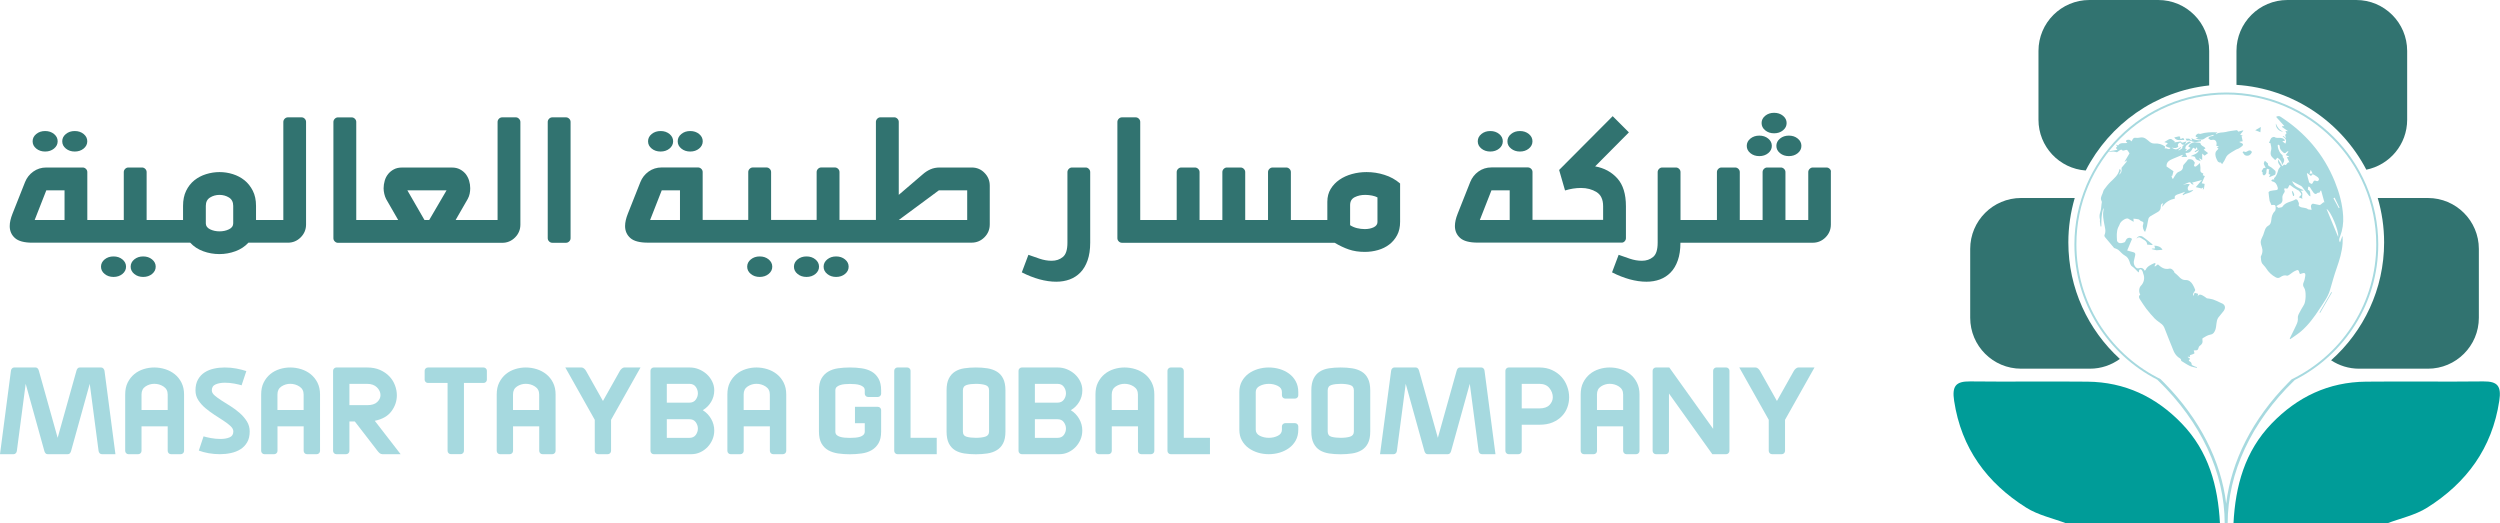
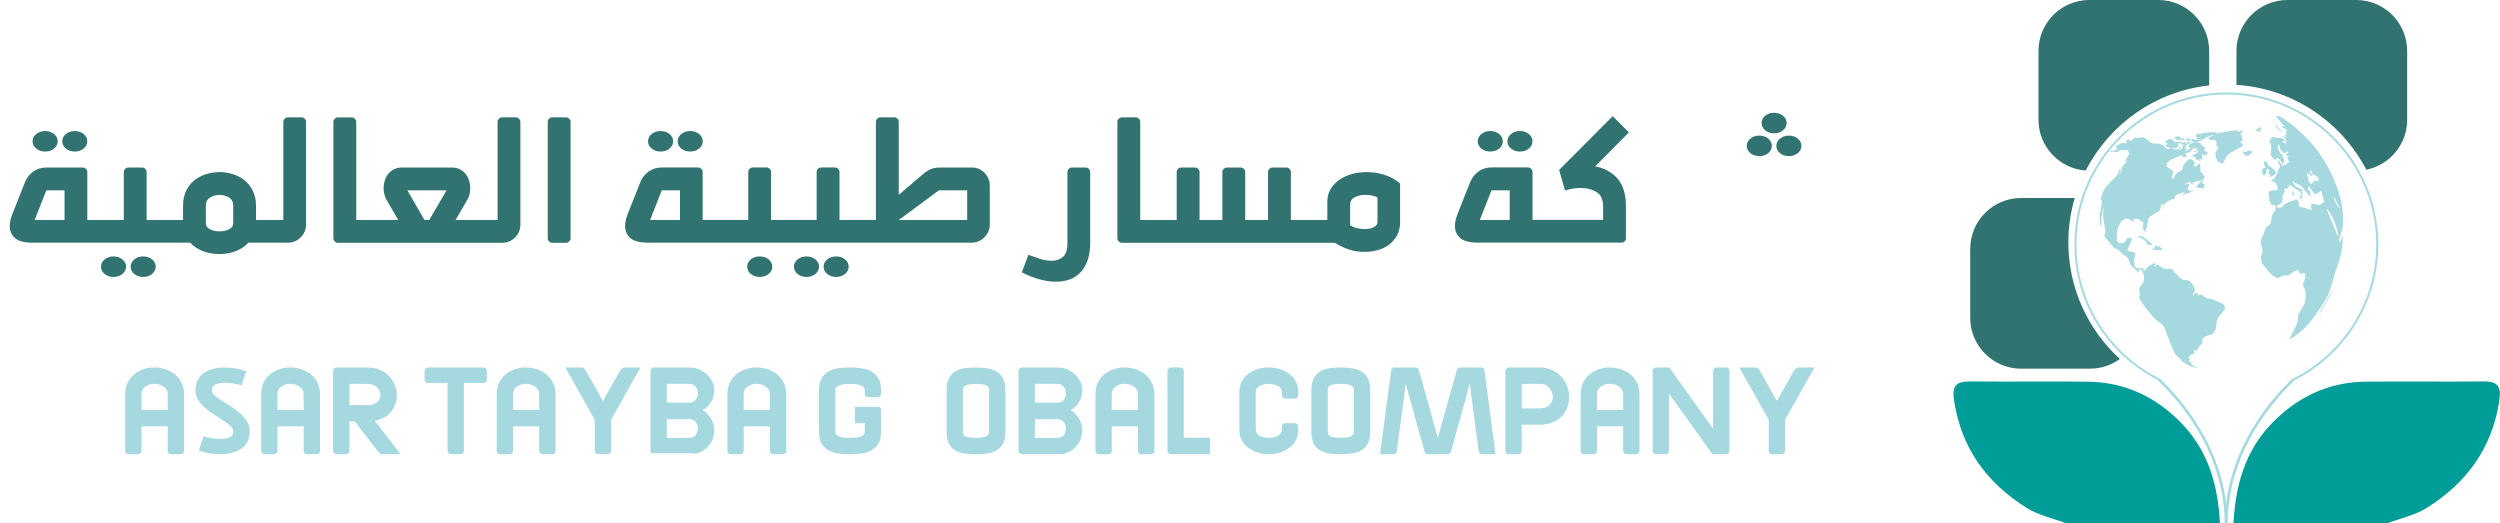
<svg xmlns="http://www.w3.org/2000/svg" width="2460" height="515" viewBox="0 0 2460 515" fill="none">
  <path d="M2197.74 514.999C2199.66 478.186 2208.83 444.18 2235.32 416.726C2260.69 390.437 2291.37 375.94 2328.05 375.552C2366.55 375.143 2405.06 375.774 2443.56 375.309C2457.91 375.136 2461.46 380.127 2459.29 394.458C2452.23 441.053 2427.06 475.163 2388.29 499.567C2376.56 506.95 2362.09 509.98 2348.87 514.999C2298.5 514.999 2248.12 514.999 2197.74 514.999Z" fill="#009C98" />
  <path d="M2184.43 514.999C2182.51 478.186 2173.33 444.18 2146.84 416.726C2121.48 390.437 2090.79 375.94 2054.12 375.552C2015.61 375.143 1977.1 375.774 1938.6 375.309C1924.26 375.136 1920.7 380.127 1922.87 394.458C1929.93 441.053 1955.1 475.163 1993.88 499.567C2005.61 506.95 2020.08 509.98 2033.29 514.999C2083.66 514.999 2134.05 514.999 2184.43 514.999Z" fill="#009C98" />
-   <path d="M2389.07 194.834H2339.68C2343.75 208.7 2345.97 223.342 2345.97 238.504C2345.97 284.594 2325.77 326.038 2293.79 354.518C2301.7 359.739 2311.17 362.796 2321.35 362.796H2389.07C2416.75 362.796 2439.19 340.354 2439.19 312.679V244.958C2439.19 217.269 2416.75 194.834 2389.07 194.834Z" fill="#317370" />
  <path d="M2035.25 238.496C2035.25 223.334 2037.48 208.692 2041.54 194.826H1988.79C1961.11 194.826 1938.68 217.268 1938.68 244.944V312.671C1938.68 340.354 1961.12 362.788 1988.79 362.788H2056.51C2067.52 362.788 2077.66 359.197 2085.93 353.186C2054.81 324.755 2035.25 283.872 2035.25 238.496Z" fill="#317370" />
  <path d="M2328.46 166.964C2351.38 162.353 2368.65 142.116 2368.65 117.838V50.118C2368.65 22.435 2346.2 0 2318.53 0H2250.81C2223.13 0 2200.69 22.442 2200.69 50.118V83.499C2256.29 87.084 2304 120.028 2328.46 166.964Z" fill="#317370" />
  <path d="M2173.82 84.061V50.118C2173.82 22.435 2151.38 0 2123.7 0H2055.98C2028.3 0 2005.86 22.442 2005.86 50.118V117.838C2005.86 144.293 2026.38 165.91 2052.35 167.775C2075.7 122.316 2120.79 89.787 2173.82 84.061Z" fill="#317370" />
  <path d="M2159.3 139.981C2160.75 140.14 2162.21 140.286 2163.66 140.459C2164.18 140.522 2165.15 140.577 2165.17 140.723C2165.53 143.648 2168.78 143.822 2170.21 145.902C2169.58 146.387 2169.07 146.782 2168.42 147.281C2169.77 148.328 2171.08 149.333 2172.78 150.651C2171.51 151.573 2170.41 152.377 2169.34 153.16C2168.5 152.446 2167.86 151.898 2166.96 151.129C2166.96 153.327 2166.96 155.122 2166.96 157.417C2165.64 156.627 2164.94 156.204 2164.24 155.781C2164.13 155.857 2164.03 155.926 2163.93 156.003C2164.47 156.897 2165.01 157.784 2165.55 158.679C2163.62 157.493 2160.58 157.888 2159.99 154.63C2159.92 154.228 2158.68 153.902 2157.95 153.791C2157.25 153.687 2156.5 153.916 2155.59 153.611C2158.47 152.051 2162.2 151.767 2163.88 147.628C2162.26 148.515 2161.15 149.125 2160.02 149.742C2159.86 149.507 2159.68 149.271 2159.52 149.042C2160.49 148.356 2161.45 147.669 2162.53 146.907C2162.17 146.345 2161.78 145.728 2161.18 144.806C2160.86 145.603 2160.65 146.117 2160.38 146.782C2160.07 146.602 2159.72 146.526 2159.62 146.324C2159 144.993 2157.91 145.285 2157.49 146.123C2156.23 148.675 2154.69 150.581 2151.53 150.443C2151.15 150.429 2150.75 150.845 2150.46 151.004C2151.04 152.217 2151.62 153.389 2152.13 154.436C2150.19 154.436 2148.34 154.436 2146.34 154.436C2146.79 153.951 2147.31 153.396 2147.83 152.841C2147.74 152.661 2147.67 152.488 2147.58 152.308C2144.38 153.639 2141.17 154.935 2137.99 156.315C2134.73 157.729 2131.63 159.331 2131.87 163.802C2134 165.258 2136.44 166.929 2138.69 168.475C2138.3 170.007 2137.95 171.394 2137.54 172.988C2137.59 172.981 2137.15 173.037 2136.71 173.099C2136.98 173.966 2137.25 174.839 2137.52 175.706C2137.8 175.761 2138.07 175.817 2138.35 175.879C2139.32 174.299 2140.19 172.642 2141.3 171.158C2141.92 170.319 2142.82 169.473 2143.76 169.134C2146.83 168.045 2148.17 166.416 2148.17 163.393C2148.17 162.991 2148.37 162.52 2148.62 162.201C2149.57 161.05 2150.59 159.948 2151.58 158.831C2152.23 158.096 2152.8 156.855 2153.55 156.724C2154.8 156.509 2156.31 156.738 2157.44 157.306C2158.35 157.764 2158.89 158.998 2159.74 160.072C2159.75 159.941 2159.75 160.093 2159.72 160.232C2159.46 161.299 2158.62 162.839 2159.04 163.352C2160.2 164.766 2161.33 163.352 2162.32 162.61C2163.03 162.083 2163.61 161.403 2164.67 160.398C2164.91 162.582 2165.33 164.301 2165.22 165.979C2165.02 168.988 2165.25 169.612 2168.1 170.825C2167.92 171.29 2167.73 171.754 2167.49 172.392C2168.11 172.655 2168.7 172.912 2169.56 173.272C2168.56 175.54 2167.59 177.779 2166.45 180.379C2167.36 180.559 2168.36 180.76 2169.35 180.954C2168.72 186.133 2168.72 186.133 2167.55 186.5C2167.75 185.745 2167.89 185.155 2168.09 184.358C2167.64 184.622 2167.28 184.816 2166.93 185.044C2166.55 185.301 2166.19 185.585 2166.35 185.46C2164.22 184.968 2162.55 184.58 2160.66 184.143C2162.75 181.724 2164.87 179.276 2166.8 177.051C2163.58 177.924 2160.21 178.846 2156.94 179.734C2157.25 180.018 2157.85 180.573 2158.46 181.127C2158.32 181.315 2158.2 181.509 2158.07 181.696C2157.41 181.335 2156.4 181.134 2156.15 180.587C2155.4 178.93 2154.25 179.311 2153.09 179.741C2151.31 180.406 2149.57 181.183 2147.88 182.174C2150.1 181.523 2152.24 180.309 2154.77 181.495C2154.02 182.576 2153.04 183.45 2152.81 184.49C2152.59 185.426 2152.87 186.951 2153.52 187.457C2154.12 187.922 2155.52 187.457 2156.54 187.256C2157.07 187.152 2157.55 186.736 2158.23 186.826C2155.72 190.376 2151.19 189.71 2148.14 192.151C2147.98 191.936 2147.83 191.714 2147.67 191.499C2148.44 190.674 2149.21 189.842 2150.27 188.705C2147.34 189.71 2144.82 190.494 2142.36 191.437C2140.71 192.074 2139.32 193.045 2140.16 195.326C2135.08 196.484 2130.87 198.862 2127.94 203.264C2127.79 203.153 2127.64 203.035 2127.49 202.924C2127.85 201.912 2128.22 200.907 2128.58 199.908C2126.61 200.761 2126.29 200.914 2126.18 203.826C2126.09 205.85 2125.2 207.32 2123.76 208.276C2121.3 209.926 2118.54 211.14 2116.03 212.727C2115.16 213.275 2114.31 214.294 2114.04 215.258C2113.39 217.691 2113.16 220.243 2112.58 222.704C2112.15 224.534 2111.43 226.295 2110.81 228.181C2109.05 226.974 2108.09 223.251 2108.75 221.185C2109.53 218.759 2109.25 218.391 2106.75 217.525C2105.88 217.227 2105.29 216.097 2104.43 215.861C2102.86 215.431 2101.19 215.383 2099.33 215.147C2099.39 216.27 2099.43 217.046 2099.51 218.294C2097.81 217.296 2096.41 216.464 2095.01 215.66C2094.56 215.396 2094.08 215.029 2093.58 214.974C2090.99 214.689 2086.43 218.163 2085.78 220.665C2085.48 221.795 2084.68 222.78 2084.22 223.882C2082.49 228.084 2082.88 232.514 2083.16 236.867C2083.22 237.741 2084.7 239.065 2085.66 239.211C2087.17 239.44 2088.88 239.065 2090.33 238.49C2091.1 238.192 2091.59 236.978 2092 236.091C2093.07 233.824 2096.18 233.207 2097.9 235.155C2096.3 238.954 2094.76 242.629 2093.14 246.49C2095.44 247.128 2097.26 247.69 2099.11 248.133C2100.78 248.535 2101.43 249.471 2101.04 251.156C2100.65 252.799 2100.34 254.47 2099.9 256.099C2099.13 258.962 2100.1 262.075 2102.47 263.705C2102.92 264.017 2103.69 264.211 2104.18 264.051C2106.84 263.212 2109.02 263.587 2110.36 266.381C2110.81 266.013 2111.15 265.868 2111.26 265.625C2112.91 261.916 2116.39 260.557 2119.71 258.997C2120.07 258.831 2120.55 258.921 2120.97 258.893C2120.92 259.358 2120.96 259.857 2120.81 260.287C2120.62 260.814 2120.27 261.278 2119.99 261.77C2120.15 261.93 2120.31 262.096 2120.47 262.256C2121.43 261.562 2122.38 260.869 2123.38 260.148C2126.33 262.838 2129.73 265.576 2134.77 264.322C2136.72 263.836 2139.7 266.769 2139.54 268.149C2141.12 269.542 2142.58 270.568 2143.72 271.865C2145.66 274.076 2147.58 275.657 2150.92 275.56C2153.76 275.477 2156.08 277.425 2157.58 279.927C2158.55 281.557 2159.42 283.29 2160.02 285.085C2160.21 285.675 2159.53 286.694 2159.03 287.353C2158.13 288.552 2157.48 289.717 2158.42 291.242C2158.78 290.209 2159.13 289.176 2159.51 288.101C2160.84 288.503 2161.82 288.801 2162.96 289.141C2162.84 289.73 2162.72 290.347 2162.46 291.651C2164.15 288.885 2165.92 290.049 2167.43 290.757C2168.88 291.429 2170.12 292.552 2171.5 293.509C2173.33 293.835 2175.49 293.987 2177.49 294.625C2179.81 295.367 2181.98 296.539 2184.21 297.53C2184.63 297.717 2185.03 297.974 2185.46 298.119C2189.46 299.457 2190.54 302.591 2188.02 306.071C2186.46 308.234 2184.56 310.148 2182.95 312.29C2182.26 313.212 2181.76 314.363 2181.49 315.486C2180.5 319.445 2181.13 323.805 2178.4 327.341C2177.41 328.624 2176.36 329.054 2174.66 329.366C2172.15 329.823 2169.84 331.438 2167.53 332.721C2167.16 332.929 2167.05 334.024 2167.18 334.628C2167.76 337.283 2166.57 339.009 2164.47 340.389C2164.08 340.645 2163.73 341.151 2163.6 341.609C2162.74 344.555 2162.32 344.881 2159.28 344.77C2159.01 344.763 2158.73 344.833 2158.64 344.84C2158.89 345.935 2159.54 347.606 2159.26 347.786C2158 348.577 2156.47 348.944 2154.77 349.554C2154.8 349.707 2154.91 350.379 2155.04 351.246C2154.2 351.135 2153.57 351.052 2152.94 350.968C2152.87 351.093 2152.81 351.211 2152.74 351.336C2153.46 351.863 2154.18 352.39 2154.98 352.972C2154.59 353.624 2154.21 354.275 2153.72 355.107C2155.34 355.801 2156.67 356.619 2156.62 358.782C2156.6 359.322 2158.41 359.974 2159.43 360.466C2160.2 360.834 2161.06 361.028 2161.87 361.298C2161.8 361.527 2161.73 361.749 2161.67 361.978C2159.41 361.395 2157.01 361.118 2154.93 360.147C2152.08 358.823 2149.46 356.979 2146.75 355.35C2146.57 355.239 2146.27 355.045 2146.27 354.899C2146.37 352.896 2144.87 352.598 2143.55 351.62C2141.55 350.136 2139.88 347.8 2138.88 345.471C2135.63 337.865 2132.8 330.094 2129.7 322.426C2129.21 321.213 2128.38 320.006 2127.4 319.153C2125.13 317.191 2122.43 315.687 2120.35 313.566C2117.3 310.46 2114.5 307.07 2111.83 303.631C2109.75 300.969 2108.05 298.015 2106.13 295.228C2104.88 293.405 2103.85 291.644 2106.03 289.848C2104.36 287.602 2104.7 283.151 2106.59 281.265C2109.8 278.062 2110.7 273.313 2108.93 269.202C2108.64 268.509 2108.66 267.656 2108.3 267.012C2107.87 266.228 2107.26 265.119 2106.58 264.98C2105.34 264.738 2104.68 265.694 2104.78 267.025C2104.8 267.206 2104.62 267.4 2104.3 268.1C2102.16 266.02 2100.4 263.788 2098.15 262.269C2096.08 260.876 2096.03 258.879 2095.3 256.987C2094.43 254.747 2093.37 252.799 2090.89 251.489C2088.4 250.172 2086.55 247.655 2084.32 245.804C2083.51 245.138 2082.37 244.875 2081.39 244.431C2080.98 244.251 2080.43 244.196 2080.18 243.897C2077.15 240.355 2074.13 236.791 2071.19 233.172C2070.82 232.715 2070.6 231.744 2070.82 231.252C2072.56 227.494 2071.23 223.938 2070.57 220.222C2069.8 215.958 2068.9 211.611 2069.8 207.202C2069.96 206.377 2069.99 205.524 2069.72 204.651C2067.77 210.537 2067.69 216.644 2067.73 222.773C2067.47 222.808 2067.21 222.842 2066.95 222.877C2066.71 221.081 2066.46 219.279 2066.26 217.476C2066.22 217.109 2066.53 216.686 2066.44 216.353C2065.76 213.788 2065.69 211.389 2066.66 208.741C2067.57 206.287 2067.57 203.5 2067.91 200.851C2068.04 199.881 2068.42 198.668 2068.01 197.94C2066.41 195.104 2067.91 192.802 2068.92 190.369C2069.45 189.107 2069.62 187.617 2070.41 186.563C2072.35 183.942 2074.35 181.308 2076.68 179.048C2080.47 175.366 2084.7 172.08 2085.56 166.381C2087.43 167.033 2087.25 168.489 2085.01 171.99C2087.26 170.472 2088 168.718 2087.6 165.827C2087.56 165.542 2087.54 165.147 2087.69 164.96C2089.16 163.171 2090.69 161.431 2092.16 159.642C2092.48 159.268 2092.61 158.748 2093.08 157.771C2091.96 158.429 2091.35 158.79 2090.44 159.317C2092.27 156.218 2093.97 153.361 2095.42 150.9C2094.66 149.708 2094.15 148.779 2093.49 147.975C2093.22 147.649 2092.59 147.392 2092.17 147.461C2090.6 147.697 2089.03 149.118 2087.5 147.212C2087.38 147.059 2086.14 147.697 2085.51 148.099C2084.48 148.758 2083.53 149.527 2083.1 149.846C2081.61 149.521 2080.73 149.167 2079.85 149.174C2077.69 149.188 2075.54 149.375 2073.39 149.167C2076.61 148.619 2079.82 148.079 2083.59 147.441C2082.75 146.442 2082.43 146.068 2082.02 145.583C2082.44 145.104 2082.87 144.605 2083.37 144.037C2082.96 143.537 2082.58 143.087 2081.83 142.213C2082.92 142.622 2083.54 142.858 2084.27 143.135C2086.42 139.752 2089.99 141.291 2093.35 140.66C2092.75 139.995 2092.35 139.537 2091.93 139.059C2091.81 137.693 2094.53 136.91 2096.08 137.936C2096.5 138.213 2096.86 138.594 2097.47 139.121C2097.83 138.428 2098.08 137.915 2098.36 137.416C2099.07 136.147 2099.81 135.274 2101.63 135.592C2103.14 135.863 2104.79 135.516 2106.35 135.274C2110.36 134.65 2112.8 137.596 2115.37 139.627C2116.98 140.903 2118.61 141.305 2120.14 141.222C2124.03 141 2127.43 141.867 2130.56 144.279C2130.44 144.73 2130.29 145.257 2130.04 146.234C2132.13 144.959 2134.14 148.404 2135.77 145.548C2134.48 145.146 2132.88 145.021 2131.78 144.217C2129.42 142.504 2133.68 142.262 2132.79 140.792C2131.72 140.459 2130.69 140.14 2129.67 139.815C2130.63 139.225 2131.56 138.601 2132.54 138.054C2133.98 137.249 2135.38 136.036 2137.17 137.201C2138.12 137.818 2139.03 138.49 2139.95 139.142C2139.86 139.461 2139.77 139.787 2139.68 140.106C2141.18 139.891 2142.68 139.69 2144.17 139.468C2145.08 139.336 2146.12 138.622 2146.66 140.12C2146.73 140.307 2147.49 140.404 2147.86 140.293C2149.1 139.925 2150.3 139.454 2151.52 139.017C2150.95 140.175 2150.38 141.326 2149.8 142.477C2148.34 142.324 2146.63 142.726 2146.13 140.612C2146.09 140.439 2145.11 140.279 2144.71 140.445C2143.04 141.16 2142.57 142.879 2143.47 144.328C2141.5 146.172 2139.2 145.707 2136.8 145.236C2138.34 146.179 2139.98 147.122 2141.5 146.962C2142.97 146.803 2144.32 145.513 2145.73 144.723C2145.87 144.959 2146.01 145.194 2146.16 145.43C2145.29 146.137 2144.42 146.851 2143.55 147.559C2143.67 147.739 2143.79 147.919 2143.92 148.092C2145.15 147.205 2147.49 146.2 2147.42 145.444C2147.19 143.295 2148.64 143.149 2149.75 142.449C2150.49 141.79 2151.15 141.021 2151.97 140.508C2153.12 139.794 2154.34 138.414 2155.82 140.182C2150.93 143.059 2150.93 143.059 2150.17 146.227C2150.7 146.366 2151.22 146.512 2151.92 146.699C2151.57 147.15 2151.4 147.392 2151.21 147.621C2151.01 147.877 2150.79 148.12 2150.59 148.37C2150.69 148.494 2150.79 148.612 2150.89 148.737C2152.32 147.773 2153.76 146.81 2155.59 145.576C2154.6 144.938 2153.9 144.494 2153.21 144.051C2154.65 141.368 2156.8 140.404 2159.3 139.981Z" fill="#A6D9DF" />
  <path d="M2235.06 201.821C2234.57 200.678 2234.12 199.589 2233.66 198.501C2233.57 198.293 2233.37 198.105 2233.34 197.898C2232.93 195.055 2232.46 192.22 2232.26 189.363C2232.22 188.899 2233.27 188.053 2233.93 187.893C2235.72 187.477 2237.57 187.304 2239.4 187.096C2241.09 186.902 2241.79 186.403 2241.24 184.399C2240.42 181.425 2239.16 179.158 2235.91 178.486C2235.54 178.409 2235.25 177.966 2234.93 177.695C2235.27 177.328 2235.55 176.787 2235.96 176.641C2236.49 176.454 2237.14 176.6 2237.91 176.6C2237.71 175.858 2237.57 175.296 2237.59 175.366C2240.4 173.05 2240.97 170.027 2241.84 167.095C2242.18 165.986 2243.17 165.07 2244.1 163.746C2243.17 162.166 2241 160.502 2241.73 156.959C2243.23 159.406 2244.42 161.348 2245.75 163.531C2246.67 162.72 2247.16 162.283 2247.62 161.881C2250.28 163.968 2250.19 158.824 2252.85 159.864C2252.03 158.2 2251.22 156.536 2250.3 154.685C2250.99 154.616 2251.53 154.56 2252.07 154.512C2252.13 154.311 2252.2 154.117 2252.26 153.916C2251.38 153.548 2250.49 153.181 2249.14 152.619C2250.01 151.51 2250.9 150.366 2251.81 149.222C2251.7 149.069 2251.59 148.91 2251.49 148.757C2250.93 149.049 2250.2 149.208 2249.85 149.659C2248.68 151.191 2247.64 150.921 2246.41 149.735C2244.79 148.175 2243.15 146.685 2243.26 144.14C2243.29 143.655 2243 143.059 2242.66 142.691C2242.43 142.442 2241.86 142.504 2241.44 142.428C2241.39 142.83 2241.24 143.239 2241.3 143.627C2241.46 144.716 2241.55 145.86 2241.97 146.844C2242.63 148.411 2243.31 150.089 2244.44 151.302C2245.34 152.265 2246.58 152.785 2246.19 154.401C2246.18 154.47 2246.19 154.574 2246.23 154.623C2248.76 157.236 2247.44 159.677 2245.48 162.277C2245.41 158.914 2243.45 156.765 2240.96 155.177C2240.22 155.975 2239.51 156.758 2238.79 157.534C2237.8 156.578 2236.76 155.67 2235.83 154.664C2233.84 152.501 2234.12 150.22 2234.86 147.475C2235.4 145.457 2234.45 143.038 2234.09 140.805C2234.08 140.715 2233.34 140.736 2232.69 140.681C2233.43 139.01 2233.91 137.207 2234.96 135.855C2235.55 135.1 2237.52 134.441 2238.12 134.85C2240.07 136.167 2242.09 135.481 2244.05 135.696C2245.92 135.897 2247.59 136.334 2248.57 138.386C2247.63 138.587 2246.93 138.74 2245.78 138.989C2247 139.953 2247.91 140.674 2248.76 141.346C2250.41 138.206 2249.16 135.987 2246.12 134.344C2246.36 134.185 2246.6 134.032 2246.84 133.873C2247.55 134.4 2248.25 134.926 2249.53 135.876C2249.18 134.836 2248.99 134.379 2248.87 133.9C2248.74 133.415 2248.52 132.521 2248.62 132.486C2250.74 131.633 2249.55 130.351 2248.82 128.881C2249.84 128.964 2250.54 129.02 2251.47 129.096C2249.37 127.626 2247.4 126.253 2245.44 124.881C2245.54 124.666 2245.64 124.451 2245.73 124.236C2246.3 124.187 2246.88 124.132 2247.8 124.056C2245.05 120.991 2242.45 118.1 2239.67 115.008C2240.9 114.204 2242.57 113.906 2243.72 114.648C2268.29 130.455 2286.51 151.565 2297.52 178.811C2301.94 189.751 2304.98 200.899 2305.67 212.706C2306.07 219.583 2305.12 226.253 2302.67 232.617C2301.93 234.551 2301.04 236.07 2302.57 238.503C2303.4 236.25 2304.07 234.406 2304.75 232.562C2304.88 232.583 2305 232.603 2305.13 232.624C2305.13 235.023 2305.29 237.436 2305.1 239.82C2304.45 248.008 2302.13 255.787 2299.4 263.51C2296.87 270.672 2294.86 278.014 2292.73 285.314C2290.71 292.254 2286.37 297.855 2282.53 303.797C2277.23 311.984 2271.51 319.784 2264.08 326.148C2260.82 328.949 2257.1 331.216 2253.59 333.726C2253.41 333.525 2253.24 333.324 2253.07 333.123C2254.17 330.897 2255.29 328.679 2256.37 326.446C2257.44 324.235 2258.46 321.989 2259.56 319.791C2260.69 317.545 2261.33 315.264 2261.09 312.692C2260.99 311.541 2261.34 310.21 2261.88 309.163C2263.49 306.036 2265.19 302.937 2267.07 299.956C2269.03 296.843 2269.44 286.354 2267.37 283.324C2266.14 281.515 2265.79 279.948 2266.79 277.792C2267.71 275.816 2268.03 273.514 2268.4 271.323C2268.8 268.904 2267.66 268.113 2265.34 268.994C2264.65 269.257 2263.92 269.451 2263.32 269.646C2263.04 269.347 2262.87 269.257 2262.84 269.133C2261.82 265.292 2261.42 265.007 2257.88 266.824C2255.99 267.794 2254.36 269.292 2252.56 270.457C2251.9 270.88 2250.95 271.434 2250.35 271.247C2247.84 270.464 2245.75 271.413 2243.85 272.717C2242.2 273.847 2240.87 273.736 2239.19 272.814C2235.31 270.685 2232.26 267.815 2229.91 264.058C2228.83 262.324 2227.19 260.945 2225.97 259.288C2225.44 258.567 2225.26 257.562 2225.03 256.66C2224.86 255.974 2224.84 255.239 2224.8 254.525C2224.75 253.728 2224.46 252.778 2224.77 252.168C2226.23 249.381 2226.81 246.622 2225.75 243.516C2225.09 241.574 2224.37 239.418 2224.59 237.47C2224.84 235.349 2226.18 233.359 2226.99 231.286C2227.46 230.08 2227.84 228.832 2228.23 227.591C2228.93 225.352 2229.77 223.251 2232.03 222.065C2234.2 220.921 2234.73 218.758 2234.94 216.595C2235.26 213.316 2235.85 210.356 2238.43 207.853C2239.37 206.945 2239.35 204.671 2239.15 203.097C2238.97 201.551 2237.84 201.385 2235.06 201.821ZM2262.04 194.112C2263.06 192.982 2264.67 191.928 2264.52 191.214C2264.26 189.918 2263.01 188.788 2262.09 187.658C2261.83 187.332 2261.28 187.263 2260.89 187.02C2258.9 185.786 2256.78 184.725 2254.98 183.248C2253.06 181.668 2252.9 181.536 2251.9 183.914C2251.37 185.155 2250.93 186.077 2249.21 185.418C2247.79 184.878 2247.32 185.924 2247.88 187.075C2248.54 188.455 2247.93 189.197 2247.18 190.313C2246.36 191.547 2245.66 193.315 2245.87 194.708C2246.36 198.001 2245.48 200.109 2242.49 201.281C2241.61 201.627 2240.86 202.3 2239.9 202.931C2240.83 203.666 2241.48 204.172 2241.94 204.539C2243.46 204.144 2245.38 204.227 2245.9 203.416C2248.98 198.584 2254.81 198.826 2258.97 196.081C2259.28 195.88 2260.72 196.608 2260.87 197.121C2261.31 198.639 2262.87 199.977 2261.85 201.863C2261.73 202.085 2262.36 202.889 2262.79 203.194C2265.31 204.962 2268.83 203.811 2271.21 206.057C2271.29 206.134 2271.52 206.037 2271.66 206.057C2272.64 206.203 2273.62 206.356 2274.6 206.508C2274.39 205.482 2274.16 204.463 2273.97 203.43C2273.68 201.828 2275.02 200.178 2276.27 200.477C2278.27 200.962 2280.28 201.378 2282.3 201.717C2282.71 201.787 2283.27 201.51 2283.63 201.232C2284.56 200.539 2285.42 199.749 2286.32 199C2286.62 199.048 2286.92 199.097 2287.22 199.145C2286.16 195.277 2285.09 191.408 2284.03 187.54C2283.82 187.561 2283.59 187.574 2283.38 187.595C2282.99 188.365 2282.6 189.134 2282.41 189.516C2281.42 189.703 2280.56 189.599 2280.2 189.973C2278.75 191.512 2277.46 190.784 2276.54 189.634C2275.18 187.949 2274.16 186.008 2272.94 184.226C2272.69 183.872 2272.14 183.692 2271.7 183.56C2271.61 183.533 2271.25 184.073 2271.18 184.385C2271.05 185.051 2271.02 185.744 2270.93 186.729C2273.87 187.685 2273.12 190.563 2273.45 193.197C2272.92 192.92 2272.33 192.795 2272.04 192.434C2270.02 189.946 2268.07 187.401 2266.08 184.891C2265.56 184.233 2265.08 183.436 2264.4 183.047C2261.65 181.494 2258.83 180.08 2255.37 178.271C2256.66 180.995 2258.15 182.812 2260.26 184.025C2262.27 185.183 2264.43 186.084 2266.52 187.096C2266.46 187.242 2266.39 187.387 2266.33 187.533C2265.66 187.574 2265 187.616 2263.55 187.706C2267.28 189.973 2264.37 192.941 2265.65 195.644C2264.15 195.007 2263.01 194.521 2262.04 194.112ZM2270.54 170.423C2270.35 170.534 2270.16 170.644 2269.97 170.755C2270.66 173.591 2271.2 176.482 2272.13 179.227C2272.42 180.059 2273.77 180.711 2274.76 180.995C2275.07 181.078 2275.97 179.713 2276.29 178.895C2276.91 177.328 2277.94 177.508 2279.07 178.035C2280.49 178.694 2281.44 177.924 2281.82 176.836C2282.03 176.239 2281.51 175.102 2280.96 174.596C2279.95 173.681 2278.68 173.071 2277.53 172.301C2276.13 171.359 2274.89 171.074 2274.12 173.251C2272.81 172.211 2271.68 171.317 2270.54 170.423ZM2300.74 233.186C2301.87 227.348 2292.95 206.758 2289.34 205.711C2293.13 214.841 2296.93 224.014 2300.74 233.186ZM2297.24 194.466C2296.85 194.66 2296.47 194.854 2296.08 195.048C2297.84 198.3 2299.59 201.551 2301.36 204.803C2301.6 204.685 2301.85 204.56 2302.1 204.442C2300.48 201.114 2298.86 197.787 2297.24 194.466ZM2275.61 170.714C2274.92 169.369 2274.42 168.412 2273.78 167.164C2273.32 168.572 2272.98 169.611 2272.52 170.991C2273.62 170.887 2274.44 170.818 2275.61 170.714Z" fill="#A6D9DF" />
  <path d="M2186.54 161.576C2185.84 160.654 2185.45 160.134 2185.04 159.608C2184.93 159.788 2184.8 159.968 2184.68 160.148C2183.85 159.698 2182.65 159.455 2182.26 158.755C2180.74 156.016 2179.32 153.07 2180.19 149.867C2180.54 148.577 2181.97 147.586 2183.02 146.324C2182.62 145.984 2182.12 145.562 2181.46 144.993C2181.99 144.743 2182.43 144.535 2183.47 144.05C2182.21 143.794 2181.51 143.655 2180.85 143.516C2180.96 142.532 2181.3 141.554 2181.13 140.667C2180.71 138.379 2179.32 137.194 2176.86 137.582C2176.26 137.679 2175.53 137.908 2175.05 137.679C2174.26 137.305 2173.63 136.604 2172.92 136.043C2173.4 135.509 2173.78 134.726 2174.37 134.497C2175.58 134.039 2176.9 133.887 2178.18 133.602C2178.09 133.283 2178.01 132.958 2177.92 132.639C2175.88 133.339 2173.78 133.907 2171.82 134.774C2170.18 135.495 2168.78 137.076 2167.12 137.339C2164.97 137.679 2162.66 137.097 2160.34 136.41C2161.13 136.14 2161.92 135.876 2162.91 135.537C2161.87 134.836 2159.45 134.788 2160.97 132.902C2161.89 131.744 2163.56 130.829 2164.63 131.89C2170.37 130.081 2175.84 129.907 2181.95 130.268C2181.09 130.996 2180.69 131.335 2180.27 131.696C2180.44 131.862 2180.62 132.049 2180.64 132.036C2183.46 129.852 2186.97 130.67 2190.12 129.873C2193.6 128.992 2197.21 128.583 2200.78 128.105C2201.34 128.028 2202 128.687 2202.45 129.54C2204.03 129.117 2205.61 128.701 2207.18 128.278C2207.25 128.417 2207.32 128.555 2207.39 128.694C2206.42 129.9 2205.44 131.107 2204.32 132.5C2205.21 132.881 2205.85 133.159 2206.77 133.547C2206.15 134.067 2205.71 134.434 2205.27 134.795C2205.47 134.753 2205.68 134.719 2205.88 134.677C2206.18 136.064 2206.48 137.443 2206.81 138.989C2205.49 139.19 2204.64 139.322 2203.8 139.447C2203.76 139.592 2203.72 139.731 2203.69 139.877C2204.38 140.189 2205.07 140.514 2205.77 140.819C2207.3 141.485 2207.6 142.518 2206.37 143.648C2205.32 144.612 2204.09 145.409 2202.86 146.144C2202.08 146.608 2201.08 146.692 2200.3 147.163C2197.49 148.869 2194.51 150.408 2192.05 152.536C2190.55 153.832 2189.92 156.12 2188.86 157.937C2188.17 159.088 2187.42 160.19 2186.54 161.576Z" fill="#A6D9DF" />
  <path d="M2232.81 173.897C2233.2 173.259 2233.59 172.615 2234.09 171.796C2233.5 171.637 2232.99 171.498 2232.4 171.339C2232.47 169.994 2232.54 168.677 2232.61 167.359C2232.85 167.207 2233.08 167.047 2233.33 166.895C2232.43 166.59 2231.54 166.285 2230.64 165.98C2230.47 166.826 2230.09 167.692 2230.18 168.51C2230.37 170.167 2229.35 172.282 2227.76 172.587C2227.37 172.663 2226.64 171.845 2226.36 171.297C2226.17 170.937 2226.75 169.959 2226.58 169.855C2224.02 168.157 2226.9 166.992 2227.08 165.605C2227.12 165.293 2228.81 165.196 2229.49 165.051C2228.85 163.775 2227.9 162.506 2227.62 161.106C2227.44 160.226 2228.26 159.137 2228.62 158.201C2229.75 159.186 2230.55 159.886 2231.7 160.891C2231.61 161.758 2231.46 162.957 2233.36 163.803C2235.36 164.697 2236.95 166.521 2238.72 167.942C2239.5 168.566 2239.34 171.623 2238.42 172.06C2236.67 172.892 2234.86 173.578 2233.07 174.32C2232.98 174.174 2232.89 174.036 2232.81 173.897Z" fill="#A6D9DF" />
  <path d="M2117.81 241.097C2116.15 240.965 2114.5 240.833 2112.84 240.708C2112.79 237.914 2110.72 236.479 2108.69 235.419C2106.83 234.441 2104.89 231.987 2102.32 234.961C2103.24 232.389 2106.13 231.446 2108.48 233.013C2111.85 235.266 2114.93 237.984 2118.13 240.5C2118.03 240.694 2117.91 240.896 2117.81 241.097Z" fill="#A6D9DF" />
  <path d="M2206.65 149.75C2207 149.528 2207.84 148.8 2207.99 148.925C2209.77 150.36 2211.22 148.793 2212.53 148.252C2214.23 147.552 2215.13 148.419 2215.78 149.389C2216.03 149.757 2215.17 151.109 2214.56 151.774C2213.14 153.313 2211.31 153.611 2209.37 152.883C2208.94 152.724 2208.55 152.343 2208.25 151.975C2207.72 151.351 2207.29 150.644 2206.65 149.75Z" fill="#A6D9DF" />
  <path d="M2117.46 244.626C2118.45 244.57 2119.44 244.515 2120.62 244.453C2120.35 243.399 2120.13 242.567 2119.91 241.693C2123.31 241.901 2126.25 242.692 2127.91 245.811C2125.95 245.957 2124.1 246.089 2121.99 246.248C2120.71 245.936 2119.06 245.534 2117.4 245.132C2117.42 244.959 2117.44 244.792 2117.46 244.626Z" fill="#A6D9DF" />
  <path d="M2159.24 140.05C2159.24 139.898 2159.24 139.745 2159.24 139.593C2156.74 139.62 2154.54 137.291 2151.87 138.636C2151.52 138.033 2151.16 137.43 2150.58 136.438C2151.6 136.438 2152.75 136.438 2154.11 136.438C2154.46 136.729 2155.04 137.319 2155.72 137.762C2156.12 138.019 2156.66 138.047 2157.14 138.172C2156.98 137.707 2156.83 137.236 2156.65 136.778C2156.57 136.591 2156.41 136.431 2156.41 135.891C2159.24 137.86 2162.48 138.068 2165.83 137.915C2165.8 138.269 2165.78 138.615 2165.75 138.969C2163.58 139.329 2161.41 139.69 2159.24 140.05Z" fill="#A6D9DF" />
  <path d="M2148.29 135.808C2148.49 136.051 2148.75 136.314 2148.94 136.619C2149.08 136.862 2149.13 137.167 2149.33 137.777C2145.83 137.264 2142.03 139.344 2139.46 135.233C2140.99 134.872 2142.54 134.456 2144.11 134.179C2144.47 134.117 2145.27 134.54 2145.26 134.678C2144.92 138.422 2147.09 135.767 2148.29 135.808Z" fill="#A6D9DF" />
  <path d="M2282.38 307.52C2286.26 300.823 2290.16 294.133 2294.05 287.436C2294.25 287.553 2294.45 287.671 2294.65 287.789C2290.77 294.486 2286.89 301.19 2283 307.887C2282.8 307.763 2282.58 307.638 2282.38 307.52Z" fill="#A6D9DF" />
  <path d="M2224.66 124.916C2224.48 127.065 2224.35 128.563 2224.22 130.136C2222.92 129.63 2221.28 128.993 2219.13 128.161C2221.1 127.003 2222.66 126.088 2224.66 124.916Z" fill="#A6D9DF" />
  <path d="M2246.64 129.478C2242.87 129.79 2238.91 125.457 2239.47 121.589C2240.85 125.145 2242.86 128.12 2246.64 129.478Z" fill="#A6D9DF" />
  <path d="M2256.25 188.164C2256.39 189.717 2258.22 190.951 2257.16 192.733C2256.91 192.788 2256.66 192.844 2256.41 192.899C2256 191.402 2255.58 189.897 2255.17 188.4C2255.53 188.324 2255.89 188.247 2256.25 188.164Z" fill="#A6D9DF" />
  <path d="M2190.72 91.015C2108.29 91.015 2041.22 158.076 2041.22 240.515C2041.22 298.466 2074.39 348.785 2122.72 373.584C2122.99 373.847 2123.29 374.145 2123.65 374.492C2165.85 415.43 2189.1 465.333 2189.1 515H2189.4H2191.73H2192.03C2192.03 465.326 2215.28 415.43 2257.48 374.492C2257.71 374.277 2257.89 374.097 2258.08 373.916C2306.76 349.236 2340.21 298.73 2340.21 240.522C2340.21 158.076 2273.15 91.015 2190.72 91.015ZM2259.15 371.143C2257.75 371.878 2256.34 372.62 2254.91 373.313C2253.57 374.624 2252.27 375.948 2250.97 377.279C2216.52 412.422 2195.53 453.672 2190.56 495.637C2185.58 453.568 2164.49 412.227 2129.91 377.029C2128.58 375.677 2127.26 374.326 2125.9 372.994C2124.8 372.454 2123.72 371.885 2122.63 371.324C2075.47 346.677 2043.18 297.308 2043.18 240.508C2043.18 159.165 2109.36 92.984 2190.71 92.984C2272.05 92.984 2338.23 159.165 2338.23 240.508C2338.24 297.17 2306.12 346.442 2259.15 371.143Z" fill="#A6D9DF" />
  <path d="M64.83 146.203C67.222 148.157 70.133 149.113 73.561 149.113C76.99 149.113 79.9 148.157 82.292 146.203C84.684 144.25 85.88 141.858 85.88 139.027C85.88 136.196 84.684 133.804 82.292 131.851C79.9 129.897 76.99 128.94 73.561 128.94C70.133 128.94 67.222 129.897 64.83 131.851C62.438 133.804 61.242 136.196 61.242 139.027C61.242 141.897 62.438 144.289 64.83 146.203Z" fill="#317370" />
  <path d="M35.686 146.203C38.078 148.157 40.988 149.113 44.417 149.113C47.845 149.113 50.756 148.157 53.148 146.203C55.54 144.25 56.736 141.858 56.736 139.027C56.736 136.196 55.54 133.804 53.148 131.851C50.756 129.897 47.845 128.94 44.417 128.94C40.988 128.94 38.078 129.897 35.686 131.851C33.294 133.804 32.098 136.196 32.098 139.027C32.098 141.897 33.294 144.289 35.686 146.203Z" fill="#317370" />
  <path d="M149.622 255.241C147.23 253.288 144.32 252.331 140.891 252.331C137.463 252.331 134.552 253.288 132.16 255.241C129.768 257.195 128.572 259.587 128.572 262.417C128.572 265.248 129.768 267.64 132.16 269.594C134.552 271.547 137.463 272.504 140.891 272.504C144.32 272.504 147.23 271.547 149.622 269.594C152.014 267.64 153.21 265.248 153.21 262.417C153.21 259.587 152.014 257.195 149.622 255.241Z" fill="#317370" />
  <path d="M120.439 255.241C118.047 253.288 115.136 252.331 111.708 252.331C108.279 252.331 105.369 253.288 102.977 255.241C100.585 257.195 99.389 259.587 99.389 262.417C99.389 265.248 100.585 267.64 102.977 269.594C105.369 271.547 108.279 272.504 111.708 272.504C115.136 272.504 118.047 271.547 120.439 269.594C122.831 267.64 124.027 265.248 124.027 262.417C124.027 259.587 122.831 257.195 120.439 255.241Z" fill="#317370" />
  <path d="M296.775 115.466H283.3C282.104 115.466 281.067 115.904 280.15 116.821C279.273 117.738 278.795 118.775 278.795 119.971V216.45H265.359H251.924V202.536C251.924 196.835 250.888 191.931 248.775 187.745C246.662 183.559 243.951 180.131 240.602 177.42C237.253 174.709 233.426 172.715 229.16 171.36C224.894 170.004 220.509 169.327 216.044 169.327C211.578 169.327 207.153 170.004 202.808 171.36C198.462 172.715 194.635 174.709 191.246 177.42C187.897 180.131 185.186 183.559 183.153 187.745C181.12 191.931 180.123 196.875 180.123 202.536V216.45H166.688H144.282V169.327C144.282 168.131 143.844 167.094 142.927 166.177C142.05 165.3 140.973 164.822 139.777 164.822H126.302C125.106 164.822 124.069 165.26 123.152 166.177C122.236 167.094 121.797 168.131 121.797 169.327V216.45H99.391H99.352H85.916V169.327C85.916 168.131 85.478 167.094 84.561 166.177C83.644 165.3 82.607 164.822 81.411 164.822H45.531C40.747 164.822 36.481 166.177 32.733 168.848C28.986 171.559 26.315 174.988 24.64 179.174L12.281 210.35C10.487 214.855 9.57 218.882 9.57 222.47C9.57 227.254 11.285 231.161 14.713 234.231C18.142 237.301 23.923 238.816 31.976 238.816H99.272H99.312H166.568H187.179C190.608 242.563 194.874 245.354 199.977 247.227C205.08 249.101 210.382 250.018 215.924 250.018C221.306 250.018 226.529 249.101 231.632 247.227C236.735 245.354 240.961 242.563 244.429 238.816H265.28H283.22C288.164 238.816 292.39 237.061 295.898 233.553C299.406 230.045 301.16 225.819 301.16 220.875V119.931C301.16 118.735 300.722 117.698 299.805 116.782C299.007 115.944 297.971 115.466 296.775 115.466ZM63.511 216.45H34.129L45.571 187.267H63.511V216.45ZM229.479 219.799C229.479 222.35 228.083 224.304 225.333 225.619C222.582 226.975 219.472 227.653 216.004 227.653C212.575 227.653 209.465 226.975 206.675 225.619C203.924 224.264 202.528 222.311 202.528 219.799V202.536C202.528 198.789 203.924 196.078 206.675 194.364C209.426 192.649 212.535 191.772 216.004 191.772C219.432 191.772 222.542 192.649 225.333 194.364C228.083 196.078 229.479 198.829 229.479 202.536V219.799Z" fill="#317370" />
  <path d="M507.595 115.466H494.12C492.924 115.466 491.887 115.904 490.97 116.821C490.093 117.738 489.615 118.775 489.615 119.971V216.45H476.18H476.14H448.352L460.233 195.799C461.15 194.164 461.748 192.45 462.146 190.656C462.505 188.862 462.704 187.068 462.704 185.274C462.704 182.722 462.346 180.21 461.588 177.739C460.831 175.267 459.714 173.114 458.239 171.24C456.724 169.366 454.89 167.852 452.618 166.656C450.385 165.46 447.754 164.862 444.764 164.862H395.408C392.418 164.862 389.787 165.46 387.554 166.656C385.322 167.852 383.448 169.366 381.933 171.24C380.418 173.114 379.302 175.267 378.584 177.739C377.867 180.21 377.468 182.722 377.468 185.274C377.468 187.068 377.707 188.902 378.146 190.775C378.584 192.649 379.182 194.324 379.94 195.839L391.82 216.49H363.993H350.557V120.011C350.557 118.815 350.119 117.778 349.202 116.861C348.285 115.944 347.248 115.506 346.052 115.506H332.577C331.381 115.506 330.345 115.944 329.428 116.861C328.551 117.778 328.072 118.815 328.072 120.011V234.43C328.072 235.626 328.511 236.663 329.428 237.58C330.345 238.497 331.381 238.935 332.577 238.935H363.993H476.14H476.18H494.12C499.063 238.935 503.289 237.181 506.798 233.673C510.306 230.164 512.06 225.938 512.06 220.995V120.051C512.06 118.855 511.622 117.818 510.705 116.901C509.828 115.944 508.791 115.466 507.595 115.466ZM422.359 216.45H417.654L400.83 187.267H439.422L422.359 216.45Z" fill="#317370" />
  <path d="M556.945 115.466H543.47C542.274 115.466 541.237 115.904 540.32 116.821C539.443 117.738 538.965 118.775 538.965 119.971V234.39C538.965 235.586 539.403 236.623 540.32 237.54C541.237 238.457 542.274 238.895 543.47 238.895H556.945C558.141 238.895 559.178 238.457 560.095 237.54C561.011 236.623 561.45 235.586 561.45 234.39V119.971C561.45 118.775 561.011 117.738 560.095 116.821C559.178 115.944 558.141 115.466 556.945 115.466Z" fill="#317370" />
  <path d="M641.272 146.203C643.664 148.157 646.574 149.113 650.043 149.113C653.471 149.113 656.381 148.157 658.773 146.203C661.166 144.25 662.362 141.858 662.362 139.027C662.362 136.196 661.166 133.804 658.773 131.851C656.381 129.897 653.471 128.94 650.043 128.94C646.614 128.94 643.704 129.897 641.272 131.851C638.88 133.804 637.684 136.196 637.684 139.027C637.684 141.897 638.88 144.289 641.272 146.203Z" fill="#317370" />
  <path d="M670.447 146.203C672.839 148.157 675.75 149.113 679.178 149.113C682.607 149.113 685.517 148.157 687.909 146.203C690.301 144.25 691.497 141.858 691.497 139.027C691.497 136.196 690.301 133.804 687.909 131.851C685.517 129.897 682.607 128.94 679.178 128.94C675.75 128.94 672.839 129.897 670.447 131.851C668.055 133.804 666.859 136.196 666.859 139.027C666.859 141.897 668.055 144.289 670.447 146.203Z" fill="#317370" />
  <path d="M756.324 255.241C753.932 253.288 751.022 252.331 747.554 252.331C744.125 252.331 741.215 253.288 738.823 255.241C736.43 257.195 735.234 259.587 735.234 262.417C735.234 265.248 736.43 267.64 738.823 269.594C741.215 271.547 744.125 272.504 747.554 272.504C750.982 272.504 753.892 271.547 756.324 269.594C758.716 267.64 759.912 265.248 759.912 262.417C759.912 259.587 758.716 257.195 756.324 255.241Z" fill="#317370" />
  <path d="M831.48 255.241C829.088 253.288 826.177 252.331 822.749 252.331C819.32 252.331 816.41 253.288 814.018 255.241C811.626 257.195 810.43 259.587 810.43 262.417C810.43 265.248 811.626 267.64 814.018 269.594C816.41 271.547 819.32 272.504 822.749 272.504C826.177 272.504 829.088 271.547 831.48 269.594C833.872 267.64 835.068 265.248 835.068 262.417C835.068 259.587 833.872 257.195 831.48 255.241Z" fill="#317370" />
  <path d="M802.336 255.241C799.944 253.288 797.034 252.331 793.605 252.331C790.176 252.331 787.266 253.288 784.834 255.241C782.442 257.195 781.246 259.587 781.246 262.417C781.246 265.248 782.442 267.64 784.834 269.594C787.226 271.547 790.137 272.504 793.605 272.504C797.034 272.504 799.944 271.547 802.336 269.594C804.728 267.64 805.924 265.248 805.924 262.417C805.924 259.587 804.728 257.195 802.336 255.241Z" fill="#317370" />
  <path d="M956.185 164.823H924.77C921.341 164.823 918.272 165.421 915.561 166.617C912.85 167.813 910.338 169.447 907.946 171.56L884.384 191.733V119.932C884.384 118.736 883.946 117.699 883.029 116.782C882.112 115.865 881.075 115.427 879.879 115.427H866.404C865.208 115.427 864.171 115.865 863.255 116.782C862.377 117.699 861.899 118.736 861.899 119.932V216.411H848.464H826.058V169.288C826.058 168.092 825.62 167.055 824.703 166.138C823.826 165.261 822.749 164.783 821.553 164.783H808.078C806.882 164.783 805.845 165.221 804.929 166.138C804.012 167.055 803.573 168.092 803.573 169.288V216.411H781.168H758.762V169.288C758.762 168.092 758.324 167.055 757.407 166.138C756.529 165.261 755.453 164.783 754.257 164.783H740.782C739.586 164.783 738.549 165.221 737.632 166.138C736.715 167.055 736.277 168.092 736.277 169.288V216.411H713.832H704.901H704.861H691.426V169.288C691.426 168.092 690.988 167.055 690.071 166.138C689.154 165.261 688.117 164.783 686.921 164.783H651.04C646.256 164.783 641.991 166.138 638.243 168.809C634.495 171.52 631.824 174.949 630.15 179.135L617.791 210.311C615.997 214.816 615.08 218.843 615.08 222.431C615.08 227.215 616.794 231.122 620.223 234.192C623.652 237.262 629.432 238.776 637.486 238.776H704.782H704.822H713.752H781.048H848.304H955.986C960.93 238.776 965.156 237.022 968.664 233.514C972.172 230.006 973.926 225.78 973.926 220.836V182.683C973.926 177.739 972.172 173.514 968.664 170.005C965.355 166.577 961.129 164.823 956.185 164.823ZM669.1 216.451H639.718L651.16 187.268H669.1V216.451ZM951.72 216.451H884.424L923.893 187.268H951.72V216.451Z" fill="#317370" />
  <path d="M1068.33 164.821H1054.86C1053.66 164.821 1052.62 165.26 1051.71 166.177C1050.83 167.094 1050.35 168.13 1050.35 169.326V238.855C1050.35 245.752 1048.88 250.417 1045.85 252.888C1042.86 255.36 1039.19 256.596 1034.84 256.596C1030.94 256.596 1026.99 255.918 1022.96 254.563C1018.94 253.207 1015.27 251.931 1011.96 250.735L1005.46 267.998C1011.28 270.988 1017.1 273.261 1022.84 274.855C1028.58 276.41 1034.09 277.207 1039.35 277.207C1044.13 277.207 1048.56 276.45 1052.58 274.975C1056.61 273.46 1060.12 271.188 1063.11 268.118C1066.1 265.048 1068.45 261.101 1070.17 256.237C1071.88 251.373 1072.76 245.593 1072.76 238.855V169.326C1072.76 168.13 1072.32 167.094 1071.4 166.177C1070.56 165.3 1069.53 164.821 1068.33 164.821Z" fill="#317370" />
  <path d="M1344.69 169.327C1339.75 169.327 1334.96 169.964 1330.34 171.24C1325.72 172.516 1321.61 174.39 1318.02 176.862C1314.43 179.333 1311.56 182.363 1309.37 185.951C1307.22 189.539 1306.1 193.726 1306.1 198.51V216.45H1292.67H1292.63H1270.22V169.327C1270.22 168.131 1269.78 167.094 1268.86 166.177C1267.95 165.3 1266.91 164.822 1265.71 164.822H1252.24C1251.04 164.822 1250.01 165.26 1249.09 166.177C1248.17 167.094 1247.73 168.131 1247.73 169.327V216.45H1225.29V169.327C1225.29 168.131 1224.85 167.094 1223.93 166.177C1223.02 165.3 1221.98 164.822 1220.78 164.822H1207.31C1206.11 164.822 1205.08 165.26 1204.16 166.177C1203.24 167.094 1202.8 168.131 1202.8 169.327V216.45H1180.36V169.327C1180.36 168.131 1179.92 167.094 1179 166.177C1178.13 165.3 1177.05 164.822 1175.85 164.822H1162.38C1161.18 164.822 1160.15 165.26 1159.23 166.177C1158.31 167.094 1157.87 168.131 1157.87 169.327V216.45H1135.43H1121.99V119.971C1121.99 118.775 1121.55 117.738 1120.64 116.821C1119.72 115.904 1118.68 115.466 1117.49 115.466H1104.01C1102.82 115.466 1101.78 115.904 1100.86 116.821C1099.99 117.738 1099.51 118.775 1099.51 119.971V234.39C1099.51 235.586 1099.95 236.623 1100.86 237.54C1101.78 238.457 1102.82 238.895 1104.01 238.895H1135.43H1292.43H1292.47H1313.32C1318.1 241.726 1322.77 243.958 1327.35 245.513C1331.89 247.068 1337.12 247.865 1342.94 247.865C1347.44 247.865 1351.75 247.267 1355.93 246.071C1360.12 244.875 1363.83 243.041 1367.06 240.57C1370.29 238.098 1372.84 235.028 1374.79 231.36C1376.75 227.693 1377.7 223.307 1377.7 218.244V180.569C1373.2 176.662 1368.05 173.832 1362.23 172.038C1356.57 170.204 1350.67 169.327 1344.69 169.327ZM1355.46 218.244C1355.46 220.636 1354.22 222.43 1351.75 223.626C1349.28 224.822 1346.33 225.42 1342.9 225.42C1340.35 225.42 1337.84 225.101 1335.36 224.503C1332.89 223.905 1330.62 222.948 1328.51 221.593V201.859C1328.51 198.111 1330.02 195.52 1333.09 194.005C1336.16 192.49 1339.55 191.772 1343.3 191.772C1345.69 191.772 1347.96 192.011 1350.15 192.45C1352.31 192.888 1354.06 193.486 1355.42 194.244V218.244H1355.46Z" fill="#317370" />
  <path d="M1457.71 146.203C1460.11 148.157 1463.02 149.113 1466.44 149.113C1469.87 149.113 1472.78 148.157 1475.18 146.203C1477.57 144.25 1478.76 141.858 1478.76 139.027C1478.76 136.196 1477.57 133.804 1475.18 131.851C1472.78 129.897 1469.87 128.94 1466.44 128.94C1463.02 128.94 1460.11 129.897 1457.71 131.851C1455.32 133.804 1454.12 136.196 1454.12 139.027C1454.12 141.897 1455.32 144.289 1457.71 146.203Z" fill="#317370" />
  <path d="M1486.9 146.203C1489.29 148.157 1492.2 149.113 1495.63 149.113C1499.06 149.113 1501.97 148.157 1504.36 146.203C1506.75 144.25 1507.95 141.858 1507.95 139.027C1507.95 136.196 1506.75 133.804 1504.36 131.851C1501.97 129.897 1499.06 128.94 1495.63 128.94C1492.2 128.94 1489.29 129.897 1486.9 131.851C1484.51 133.804 1483.31 136.196 1483.31 139.027C1483.27 141.897 1484.47 144.289 1486.9 146.203Z" fill="#317370" />
  <path d="M1598.56 237.54C1599.44 236.623 1599.92 235.586 1599.92 234.39V202.975C1599.92 191.014 1597.13 181.885 1591.51 175.586C1585.88 169.287 1578.59 165.34 1569.62 163.705L1602.83 130.257L1586.88 114.31L1534.18 167.253L1540 187.426C1545.22 185.792 1550.48 184.954 1555.7 184.954C1561.52 184.954 1566.63 186.31 1570.97 188.981C1575.32 191.692 1577.47 196.317 1577.47 202.895V216.37H1521.42H1507.98V169.247C1507.98 168.051 1507.54 167.014 1506.63 166.097C1505.71 165.22 1504.67 164.742 1503.48 164.742H1467.6C1462.81 164.742 1458.55 166.097 1454.8 168.768C1451.05 171.479 1448.38 174.908 1446.71 179.094L1434.35 210.27C1432.55 214.775 1431.64 218.802 1431.64 222.39C1431.64 227.174 1433.35 231.081 1436.78 234.151C1440.21 237.221 1445.99 238.736 1454.04 238.736H1521.42H1595.45C1596.65 238.855 1597.68 238.417 1598.56 237.54ZM1485.54 216.45H1456.16L1467.6 187.267H1485.54V216.45Z" fill="#317370" />
-   <path d="M1800.46 166.177C1799.54 165.3 1798.5 164.821 1797.31 164.821H1783.83C1782.63 164.821 1781.6 165.26 1780.68 166.177C1779.76 167.094 1779.33 168.13 1779.33 169.326V216.45H1756.88V169.326C1756.88 168.13 1756.44 167.094 1755.52 166.177C1754.61 165.3 1753.57 164.821 1752.38 164.821H1738.9C1737.7 164.821 1736.67 165.26 1735.75 166.177C1734.83 167.094 1734.4 168.13 1734.4 169.326V216.45H1711.95V169.326C1711.95 168.13 1711.51 167.094 1710.59 166.177C1709.72 165.3 1708.64 164.821 1707.44 164.821H1693.97C1692.77 164.821 1691.74 165.26 1690.82 166.177C1689.9 167.094 1689.46 168.13 1689.46 169.326V216.45H1667.06H1653.62V169.326C1653.62 168.13 1653.19 167.094 1652.27 166.177C1651.39 165.3 1650.32 164.821 1649.12 164.821H1635.64C1634.45 164.821 1633.41 165.26 1632.49 166.177C1631.62 167.094 1631.14 168.13 1631.14 169.326V238.855C1631.14 245.752 1629.66 250.417 1626.63 252.888C1623.64 255.36 1619.98 256.596 1615.63 256.596C1611.72 256.596 1607.78 255.918 1603.75 254.563C1599.72 253.207 1596.06 251.931 1592.75 250.735L1586.25 267.998C1592.07 270.988 1597.89 273.261 1603.63 274.855C1609.37 276.41 1614.87 277.207 1620.14 277.207C1624.92 277.207 1629.34 276.45 1633.37 274.975C1637.4 273.46 1640.91 271.188 1643.9 268.118C1646.89 265.048 1649.24 261.101 1650.95 256.237C1652.67 251.373 1653.54 245.593 1653.54 238.855H1666.98H1783.63C1788.58 238.855 1792.8 237.101 1796.31 233.593C1799.82 230.084 1801.57 225.858 1801.57 220.915V169.326C1801.81 168.13 1801.37 167.094 1800.46 166.177Z" fill="#317370" />
  <path d="M1747.94 143.532C1747.94 146.362 1749.14 148.754 1751.53 150.708C1753.92 152.661 1756.83 153.618 1760.26 153.618C1763.69 153.618 1766.6 152.661 1768.99 150.708C1771.39 148.754 1772.58 146.362 1772.58 143.532C1772.58 140.701 1771.39 138.309 1768.99 136.356C1766.6 134.402 1763.69 133.445 1760.26 133.445C1756.83 133.445 1753.92 134.402 1751.53 136.356C1749.14 138.309 1747.94 140.701 1747.94 143.532Z" fill="#317370" />
  <path d="M1736.99 128.263C1739.38 130.216 1742.29 131.173 1745.72 131.173C1749.15 131.173 1752.06 130.216 1754.45 128.263C1756.84 126.309 1758.04 123.917 1758.04 121.087C1758.04 118.256 1756.84 115.864 1754.45 113.91C1752.06 111.957 1749.15 111 1745.72 111C1742.29 111 1739.38 111.957 1736.99 113.91C1734.59 115.864 1733.4 118.256 1733.4 121.087C1733.4 123.917 1734.59 126.309 1736.99 128.263Z" fill="#317370" />
  <path d="M1722.39 150.708C1724.79 152.661 1727.7 153.618 1731.17 153.618C1734.59 153.618 1737.5 152.661 1739.9 150.708C1742.29 148.754 1743.48 146.362 1743.48 143.532C1743.48 140.701 1742.29 138.309 1739.9 136.356C1737.5 134.402 1734.59 133.445 1731.17 133.445C1727.74 133.445 1724.83 134.402 1722.39 136.356C1720 138.309 1718.81 140.701 1718.81 143.532C1718.81 146.362 1720 148.754 1722.39 150.708Z" fill="#317370" />
-   <path d="M101.662 362.561C101.064 361.923 100.346 361.604 99.509 361.604H78.419C77.582 361.604 76.864 361.923 76.346 362.561C75.828 363.198 75.429 363.956 75.23 364.793L56.731 430.813L38.233 364.793C38.033 363.956 37.635 363.198 37.117 362.561C36.598 361.923 35.881 361.604 35.044 361.604H13.954C13.076 361.604 12.359 361.923 11.801 362.561C11.203 363.198 10.844 363.956 10.764 364.793L0 446.92H13.356C14.233 446.92 14.95 446.601 15.548 445.963C16.146 445.325 16.505 444.568 16.585 443.691L25.276 377.67L43.615 443.691C43.814 444.568 44.213 445.285 44.731 445.963C45.249 446.601 45.967 446.92 46.804 446.92H66.778C67.615 446.92 68.333 446.601 68.851 445.963C69.369 445.325 69.768 444.568 69.967 443.691L88.306 377.67L96.997 443.691C97.117 444.568 97.436 445.285 98.034 445.963C98.632 446.601 99.35 446.92 100.227 446.92H113.582L102.818 364.793C102.619 363.956 102.26 363.198 101.662 362.561Z" fill="#A6D9DF" />
  <path d="M171.989 368.262C169.238 366.069 166.129 364.394 162.58 363.278C159.032 362.162 155.444 361.604 151.816 361.604C148.268 361.604 144.8 362.122 141.371 363.198C137.942 364.275 134.873 365.909 132.201 368.102C129.53 370.295 127.338 373.085 125.663 376.394C123.989 379.703 123.191 383.65 123.191 388.155V443.691C123.191 444.568 123.51 445.285 124.148 445.963C124.786 446.601 125.544 446.92 126.381 446.92H136.029C136.906 446.92 137.623 446.601 138.301 445.963C138.939 445.325 139.258 444.568 139.258 443.691V419.531H165.012V443.691C165.012 444.568 165.331 445.285 165.969 445.963C166.607 446.601 167.364 446.92 168.242 446.92H177.889C178.767 446.92 179.484 446.601 180.162 445.963C180.8 445.325 181.119 444.568 181.119 443.691V388.155C181.119 383.77 180.281 379.903 178.607 376.554C176.933 373.245 174.74 370.454 171.989 368.262ZM165.012 403.464H139.258V388.155C139.258 384.607 140.574 381.976 143.205 380.262C145.836 378.547 148.707 377.67 151.816 377.67C155.125 377.67 158.155 378.547 160.906 380.341C163.657 382.135 165.012 384.727 165.012 388.155V403.464Z" fill="#A6D9DF" />
  <path d="M235.976 406.494C233.186 404.022 230.195 401.79 227.046 399.797C223.896 397.803 220.906 395.93 218.116 394.175C215.325 392.421 213.013 390.707 211.179 389.112C209.345 387.517 208.428 385.843 208.428 384.129C208.428 381.218 209.704 379.265 212.295 378.188C214.886 377.112 217.876 376.594 221.305 376.594C224.415 376.594 227.524 376.873 230.634 377.471C233.744 378.069 236.096 378.627 237.73 379.145L242.395 365.152C239.604 364.195 236.335 363.358 232.588 362.64C228.84 361.922 225.013 361.604 221.146 361.604C217.518 361.604 213.969 361.962 210.541 362.72C207.112 363.477 204.043 364.713 201.371 366.428C198.7 368.142 196.508 370.454 194.873 373.364C193.199 376.275 192.361 379.863 192.361 384.169C192.361 387.717 193.278 390.906 195.112 393.737C196.946 396.567 199.258 399.199 202.049 401.551C204.84 403.903 207.83 406.096 210.979 408.169C214.129 410.202 217.119 412.155 219.91 413.949C222.7 415.783 225.013 417.538 226.847 419.252C228.68 420.966 229.597 422.72 229.597 424.554C229.597 427.465 228.322 429.418 225.81 430.415C223.298 431.451 220.348 431.93 217.039 431.93C213.81 431.93 210.621 431.651 207.471 431.053C204.322 430.455 201.929 429.896 200.295 429.378L195.63 443.372C198.421 444.448 201.65 445.285 205.278 445.963C208.906 446.601 212.614 446.92 216.401 446.92C220.029 446.92 223.657 446.561 227.165 445.803C230.714 445.046 233.863 443.81 236.574 442.096C239.325 440.381 241.518 438.109 243.192 435.239C244.867 432.408 245.704 428.82 245.704 424.554C245.704 420.886 244.787 417.617 242.953 414.667C241.079 411.677 238.767 408.966 235.976 406.494Z" fill="#A6D9DF" />
  <path d="M305.786 368.262C303.035 366.069 299.925 364.394 296.377 363.278C292.829 362.162 289.241 361.604 285.613 361.604C282.065 361.604 278.596 362.122 275.168 363.198C271.739 364.275 268.669 365.909 265.998 368.102C263.327 370.295 261.134 373.085 259.46 376.394C257.786 379.703 256.988 383.65 256.988 388.155V443.691C256.988 444.568 257.307 445.285 257.945 445.963C258.583 446.601 259.341 446.92 260.178 446.92H269.826C270.703 446.92 271.42 446.601 272.098 445.963C272.736 445.325 273.055 444.568 273.055 443.691V419.531H298.809V443.691C298.809 444.568 299.128 445.285 299.766 445.963C300.404 446.601 301.161 446.92 302.038 446.92H311.686C312.563 446.92 313.281 446.601 313.959 445.963C314.597 445.325 314.916 444.568 314.916 443.691V388.155C314.916 383.77 314.078 379.903 312.404 376.554C310.729 373.245 308.497 370.454 305.786 368.262ZM298.769 403.464H273.015V388.155C273.015 384.607 274.331 381.976 276.962 380.262C279.593 378.547 282.464 377.67 285.573 377.67C288.882 377.67 291.912 378.547 294.663 380.341C297.414 382.135 298.769 384.727 298.769 388.155V403.464Z" fill="#A6D9DF" />
  <path d="M385.203 404.66C388.751 399.876 390.505 394.654 390.505 388.953C390.505 385.644 389.867 382.335 388.631 379.065C387.395 375.796 385.562 372.886 383.09 370.295C380.618 367.703 377.548 365.63 373.92 363.996C370.292 362.401 366.027 361.604 361.203 361.604H330.943C330.106 361.604 329.349 361.923 328.711 362.561C328.073 363.198 327.754 363.956 327.754 364.793V443.691C327.754 444.568 328.073 445.285 328.711 445.963C329.349 446.601 330.106 446.92 330.943 446.92H340.591C341.468 446.92 342.186 446.601 342.864 445.963C343.502 445.325 343.82 444.568 343.82 443.691V414.707H349.123L371.488 443.691C372.047 444.448 372.684 445.166 373.522 445.883C374.319 446.561 375.276 446.92 376.352 446.92H394.213L368.777 414.069C376.193 412.554 381.655 409.445 385.203 404.66ZM343.82 398.64V377.71H361.203C365.389 377.71 368.618 378.866 370.93 381.179C373.243 383.491 374.399 386.042 374.399 388.833C374.399 391.305 373.322 393.537 371.17 395.611C369.017 397.684 365.708 398.68 361.203 398.68H343.82V398.64Z" fill="#A6D9DF" />
  <path d="M475.821 361.604H421.083C420.206 361.604 419.488 361.923 418.81 362.561C418.172 363.198 417.854 363.956 417.854 364.793V373.644C417.854 374.481 418.172 375.238 418.81 375.876C419.448 376.514 420.206 376.833 421.083 376.833H440.418V443.651C440.418 444.528 440.737 445.245 441.375 445.923C442.013 446.561 442.771 446.88 443.648 446.88H453.296C454.173 446.88 454.89 446.561 455.568 445.923C456.206 445.285 456.525 444.528 456.525 443.651V376.833H475.861C476.738 376.833 477.455 376.514 478.133 375.876C478.771 375.238 479.09 374.481 479.09 373.644V364.793C479.09 363.956 478.771 363.198 478.133 362.561C477.455 361.923 476.698 361.604 475.821 361.604Z" fill="#A6D9DF" />
  <path d="M537.571 368.262C534.82 366.069 531.711 364.394 528.162 363.278C524.614 362.162 521.026 361.604 517.398 361.604C513.85 361.604 510.382 362.122 506.953 363.198C503.524 364.275 500.454 365.909 497.783 368.102C495.112 370.295 492.92 373.085 491.245 376.394C489.571 379.703 488.773 383.65 488.773 388.155V443.691C488.773 444.568 489.092 445.285 489.73 445.963C490.368 446.601 491.126 446.92 491.963 446.92H501.611C502.488 446.92 503.205 446.601 503.883 445.963C504.521 445.325 504.84 444.568 504.84 443.691V419.531H530.594V443.691C530.594 444.568 530.913 445.285 531.551 445.963C532.189 446.601 532.946 446.92 533.824 446.92H543.471C544.349 446.92 545.066 446.601 545.744 445.963C546.382 445.325 546.701 444.568 546.701 443.691V388.155C546.701 383.77 545.864 379.903 544.189 376.554C542.515 373.245 540.322 370.454 537.571 368.262ZM530.554 403.464H504.8V388.155C504.8 384.607 506.116 381.976 508.747 380.262C511.378 378.547 514.249 377.67 517.358 377.67C520.667 377.67 523.697 378.547 526.448 380.341C529.199 382.135 530.554 384.727 530.554 388.155V403.464Z" fill="#A6D9DF" />
  <path d="M611.922 362.64C611.125 363.318 610.487 364.075 610.049 364.793L593.304 394.574L576.56 364.793C576.122 364.036 575.524 363.318 574.726 362.64C573.929 361.922 573.092 361.604 572.215 361.604H556.268L585.251 413.112V443.691C585.251 444.568 585.57 445.285 586.208 445.963C586.846 446.601 587.603 446.92 588.441 446.92H598.088C598.926 446.92 599.683 446.601 600.321 445.963C600.959 445.325 601.278 444.568 601.278 443.691V413.112L630.261 361.604H614.314C613.557 361.604 612.76 361.922 611.922 362.64Z" fill="#A6D9DF" />
-   <path d="M699.756 395.411C701.789 391.983 702.826 388.235 702.826 384.129C702.826 381.019 702.148 378.109 700.792 375.358C699.437 372.607 697.643 370.215 695.41 368.182C693.138 366.148 690.586 364.554 687.676 363.358C684.766 362.162 681.775 361.604 678.666 361.604H643.264C642.426 361.604 641.669 361.923 641.031 362.561C640.393 363.198 640.074 363.956 640.074 364.793V443.691C640.074 444.568 640.393 445.285 641.031 445.963C641.669 446.601 642.426 446.92 643.264 446.92H680.3C683.41 446.92 686.32 446.282 689.071 445.006C691.822 443.731 694.174 442.016 696.247 439.863C698.281 437.71 699.915 435.239 701.071 432.448C702.267 429.657 702.826 426.707 702.826 423.597C702.826 419.531 701.789 415.704 699.756 412.156C697.722 408.607 694.972 405.777 691.543 403.624C694.972 401.591 697.722 398.84 699.756 395.411ZM684.606 428.023C683.211 429.896 681.138 430.853 678.347 430.853H656.141V412.514H678.347C681.138 412.514 683.211 413.471 684.606 415.424C686.001 417.378 686.719 419.451 686.719 421.724C686.719 423.996 686.001 426.109 684.606 428.023ZM684.606 393.298C683.211 395.212 681.138 396.209 678.347 396.209H656.141V377.71H678.347C681.138 377.71 683.211 378.667 684.606 380.62C686.001 382.534 686.719 384.687 686.719 387.039C686.719 389.271 686.001 391.385 684.606 393.298Z" fill="#A6D9DF" />
+   <path d="M699.756 395.411C701.789 391.983 702.826 388.235 702.826 384.129C702.826 381.019 702.148 378.109 700.792 375.358C699.437 372.607 697.643 370.215 695.41 368.182C693.138 366.148 690.586 364.554 687.676 363.358C684.766 362.162 681.775 361.604 678.666 361.604H643.264C642.426 361.604 641.669 361.923 641.031 362.561C640.393 363.198 640.074 363.956 640.074 364.793V443.691C640.074 444.568 640.393 445.285 641.031 445.963H680.3C683.41 446.92 686.32 446.282 689.071 445.006C691.822 443.731 694.174 442.016 696.247 439.863C698.281 437.71 699.915 435.239 701.071 432.448C702.267 429.657 702.826 426.707 702.826 423.597C702.826 419.531 701.789 415.704 699.756 412.156C697.722 408.607 694.972 405.777 691.543 403.624C694.972 401.591 697.722 398.84 699.756 395.411ZM684.606 428.023C683.211 429.896 681.138 430.853 678.347 430.853H656.141V412.514H678.347C681.138 412.514 683.211 413.471 684.606 415.424C686.001 417.378 686.719 419.451 686.719 421.724C686.719 423.996 686.001 426.109 684.606 428.023ZM684.606 393.298C683.211 395.212 681.138 396.209 678.347 396.209H656.141V377.71H678.347C681.138 377.71 683.211 378.667 684.606 380.62C686.001 382.534 686.719 384.687 686.719 387.039C686.719 389.271 686.001 391.385 684.606 393.298Z" fill="#A6D9DF" />
  <path d="M764.534 368.262C761.783 366.069 758.674 364.394 755.125 363.278C751.577 362.162 747.989 361.604 744.361 361.604C740.813 361.604 737.344 362.122 733.916 363.198C730.487 364.275 727.418 365.909 724.746 368.102C722.075 370.295 719.883 373.085 718.208 376.394C716.534 379.703 715.736 383.65 715.736 388.155V443.691C715.736 444.568 716.055 445.285 716.693 445.963C717.331 446.601 718.088 446.92 718.926 446.92H728.574C729.451 446.92 730.168 446.601 730.846 445.963C731.484 445.325 731.803 444.568 731.803 443.691V419.531H757.557V443.691C757.557 444.568 757.876 445.285 758.514 445.963C759.152 446.601 759.909 446.92 760.786 446.92H770.434C771.311 446.92 772.029 446.601 772.707 445.963C773.345 445.325 773.664 444.568 773.664 443.691V388.155C773.664 383.77 772.826 379.903 771.152 376.554C769.478 373.245 767.285 370.454 764.534 368.262ZM757.517 403.464H731.763V388.155C731.763 384.607 733.079 381.976 735.71 380.262C738.341 378.547 741.212 377.67 744.321 377.67C747.63 377.67 750.66 378.547 753.411 380.341C756.162 382.135 757.517 384.727 757.517 388.155V403.464Z" fill="#A6D9DF" />
  <path d="M857.671 365.63C854.881 364.035 851.611 362.959 847.864 362.401C844.116 361.843 840.249 361.604 836.263 361.604C832.196 361.604 828.329 361.883 824.661 362.401C821.033 362.919 817.804 363.996 815.013 365.63C812.222 367.265 809.99 369.537 808.316 372.487C806.641 375.438 805.844 379.345 805.844 384.169V424.594C805.844 429.418 806.681 433.325 808.316 436.275C809.99 439.225 812.222 441.458 815.013 443.053C817.804 444.608 821.033 445.644 824.661 446.202C828.329 446.721 832.196 447 836.263 447C840.249 447 844.076 446.721 847.864 446.202C851.611 445.684 854.881 444.608 857.671 442.973C860.462 441.378 862.695 439.106 864.449 436.195C866.163 433.285 867.04 429.418 867.04 424.594V403.504C867.04 402.667 866.721 401.909 866.083 401.272C865.445 400.634 864.688 400.315 863.811 400.315H841.286V416.421H850.934V424.634C850.934 425.91 850.495 426.986 849.658 427.863C848.821 428.7 847.705 429.378 846.349 429.777C844.994 430.215 843.439 430.494 841.684 430.654C839.93 430.813 838.136 430.893 836.302 430.893C834.468 430.893 832.714 430.813 831.08 430.654C829.405 430.494 827.89 430.215 826.495 429.777C825.1 429.338 823.983 428.74 823.186 427.943C822.389 427.146 821.99 426.029 821.99 424.634V384.208C821.99 382.813 822.389 381.697 823.186 380.899C823.983 380.102 825.1 379.464 826.495 378.986C827.89 378.507 829.405 378.188 831.08 378.029C832.754 377.869 834.468 377.79 836.302 377.79C838.136 377.79 839.93 377.869 841.684 378.029C843.439 378.188 844.994 378.507 846.349 378.986C847.705 379.464 848.781 380.102 849.658 380.899C850.535 381.697 850.934 382.813 850.934 384.208V387.438C850.934 388.275 851.253 389.032 851.891 389.67C852.528 390.308 853.286 390.627 854.163 390.627H863.811C864.688 390.627 865.406 390.308 866.083 389.67C866.721 389.032 867.04 388.275 867.04 387.438V384.208C867.04 379.385 866.163 375.478 864.449 372.527C862.695 369.497 860.462 367.225 857.671 365.63Z" fill="#A6D9DF" />
-   <path d="M895.985 364.793C895.985 363.956 895.666 363.198 895.028 362.561C894.39 361.923 893.632 361.604 892.755 361.604H883.107C882.27 361.604 881.513 361.923 880.875 362.561C880.237 363.198 879.918 363.956 879.918 364.793V443.691C879.918 444.568 880.237 445.285 880.875 445.963C881.513 446.601 882.27 446.92 883.107 446.92H921.739V430.813H895.985V364.793Z" fill="#A6D9DF" />
  <path d="M980.822 365.63C978.15 364.035 975.041 362.959 971.492 362.401C967.944 361.843 964.197 361.604 960.21 361.604C956.144 361.604 952.356 361.883 948.848 362.401C945.339 362.919 942.31 363.996 939.758 365.63C937.167 367.225 935.133 369.537 933.658 372.487C932.143 375.438 931.426 379.345 931.426 384.169V424.594C931.426 429.418 932.183 433.325 933.658 436.275C935.173 439.225 937.207 441.458 939.758 443.053C942.349 444.608 945.379 445.644 948.848 446.202C952.316 446.721 956.104 447 960.21 447C964.197 447 967.944 446.721 971.492 446.202C975.041 445.684 978.15 444.608 980.822 442.973C983.493 441.378 985.605 439.106 987.08 436.195C988.595 433.285 989.353 429.418 989.353 424.594V384.169C989.353 379.345 988.595 375.438 987.08 372.487C985.605 369.497 983.493 367.225 980.822 365.63ZM973.247 424.554C973.247 427.225 971.971 428.94 969.459 429.697C966.948 430.455 963.838 430.813 960.21 430.813C956.662 430.813 953.672 430.455 951.2 429.777C948.728 429.099 947.492 427.345 947.492 424.554V384.129C947.492 381.338 948.728 379.584 951.2 378.826C953.672 378.069 956.662 377.71 960.21 377.71C963.878 377.71 966.948 378.069 969.459 378.826C971.971 379.584 973.247 381.338 973.247 384.129V424.554Z" fill="#A6D9DF" />
  <path d="M1061.95 395.411C1063.98 391.983 1065.02 388.235 1065.02 384.129C1065.02 381.019 1064.34 378.109 1062.99 375.358C1061.63 372.607 1059.84 370.215 1057.6 368.182C1055.33 366.148 1052.78 364.554 1049.87 363.358C1046.96 362.162 1043.97 361.604 1040.86 361.604H1005.42C1004.58 361.604 1003.82 361.923 1003.19 362.561C1002.55 363.198 1002.23 363.956 1002.23 364.793V443.691C1002.23 444.568 1002.55 445.285 1003.19 445.963C1003.82 446.601 1004.58 446.92 1005.42 446.92H1042.45C1045.56 446.92 1048.47 446.282 1051.23 445.006C1053.98 443.731 1056.33 442.016 1058.4 439.863C1060.43 437.71 1062.07 435.239 1063.23 432.448C1064.42 429.657 1064.98 426.707 1064.98 423.597C1064.98 419.531 1063.94 415.704 1061.91 412.156C1059.88 408.607 1057.13 405.777 1053.7 403.624C1057.17 401.591 1059.92 398.84 1061.95 395.411ZM1046.8 428.023C1045.4 429.896 1043.33 430.853 1040.54 430.853H1018.33V412.514H1040.54C1043.33 412.514 1045.4 413.471 1046.8 415.424C1048.2 417.378 1048.91 419.451 1048.91 421.724C1048.91 423.996 1048.2 426.109 1046.8 428.023ZM1046.8 393.298C1045.4 395.212 1043.33 396.209 1040.54 396.209H1018.33V377.71H1040.54C1043.33 377.71 1045.4 378.667 1046.8 380.62C1048.2 382.534 1048.91 384.687 1048.91 387.039C1048.91 389.271 1048.2 391.385 1046.8 393.298Z" fill="#A6D9DF" />
  <path d="M1126.74 368.262C1123.98 366.069 1120.87 364.394 1117.33 363.278C1113.78 362.162 1110.19 361.604 1106.56 361.604C1103.01 361.604 1099.55 362.122 1096.12 363.198C1092.69 364.275 1089.62 365.909 1086.95 368.102C1084.28 370.295 1082.08 373.085 1080.41 376.394C1078.73 379.703 1077.94 383.65 1077.94 388.155V443.691C1077.94 444.568 1078.26 445.285 1078.89 445.963C1079.53 446.601 1080.29 446.92 1081.13 446.92H1090.77C1091.65 446.92 1092.37 446.601 1093.05 445.963C1093.69 445.325 1094 444.568 1094 443.691V419.531H1119.76V443.691C1119.76 444.568 1120.08 445.285 1120.72 445.963C1121.35 446.601 1122.11 446.92 1122.99 446.92H1132.64C1133.51 446.92 1134.23 446.601 1134.91 445.963C1135.55 445.325 1135.86 444.568 1135.86 443.691V388.155C1135.86 383.77 1135.03 379.903 1133.35 376.554C1131.68 373.245 1129.49 370.454 1126.74 368.262ZM1119.72 403.464H1093.96V388.155C1093.96 384.607 1095.28 381.976 1097.91 380.262C1100.54 378.547 1103.41 377.67 1106.52 377.67C1109.83 377.67 1112.86 378.547 1115.61 380.341C1118.36 382.135 1119.72 384.727 1119.72 388.155V403.464Z" fill="#A6D9DF" />
  <path d="M1164.81 364.793C1164.81 363.956 1164.49 363.198 1163.85 362.561C1163.21 361.923 1162.46 361.604 1161.62 361.604H1151.97C1151.13 361.604 1150.38 361.923 1149.74 362.561C1149.1 363.198 1148.78 363.956 1148.78 364.793V443.691C1148.78 444.568 1149.1 445.285 1149.74 445.963C1150.38 446.601 1151.13 446.92 1151.97 446.92H1190.6V430.813H1164.85V364.793H1164.81Z" fill="#A6D9DF" />
  <path d="M1268.38 367.624C1265.63 365.63 1262.56 364.115 1259.13 363.118C1255.71 362.122 1252.16 361.604 1248.49 361.604C1244.86 361.604 1241.31 362.122 1237.88 363.118C1234.46 364.155 1231.35 365.63 1228.64 367.624C1225.92 369.617 1223.69 372.129 1222.02 375.198C1220.34 378.268 1219.51 381.776 1219.51 385.763V422.8C1219.51 426.867 1220.34 430.415 1222.02 433.405C1223.69 436.395 1225.88 438.906 1228.64 440.9C1231.39 442.893 1234.46 444.368 1237.88 445.405C1241.31 446.441 1244.86 446.92 1248.49 446.92C1252.16 446.92 1255.67 446.402 1259.13 445.405C1262.56 444.368 1265.63 442.893 1268.38 440.9C1271.13 438.906 1273.33 436.435 1275 433.405C1276.68 430.375 1277.51 426.867 1277.51 422.8V419.571C1277.51 418.694 1277.19 417.976 1276.56 417.338C1275.92 416.7 1275.16 416.382 1274.28 416.382H1264.64C1263.76 416.382 1263.04 416.7 1262.36 417.338C1261.73 417.976 1261.41 418.734 1261.41 419.571V422.8C1261.41 425.471 1260.05 427.504 1257.38 428.82C1254.71 430.176 1251.76 430.813 1248.53 430.813C1245.3 430.813 1242.35 430.136 1239.68 428.82C1237.01 427.465 1235.65 425.471 1235.65 422.8V385.763C1235.65 383.092 1237.01 381.059 1239.68 379.743C1242.35 378.388 1245.3 377.71 1248.53 377.71C1251.76 377.71 1254.71 378.388 1257.38 379.743C1260.05 381.099 1261.41 383.092 1261.41 385.763V388.992C1261.41 389.869 1261.73 390.587 1262.36 391.265C1263 391.903 1263.76 392.222 1264.64 392.222H1274.28C1275.16 392.222 1275.88 391.903 1276.56 391.265C1277.23 390.627 1277.51 389.869 1277.51 388.992V385.763C1277.51 381.776 1276.68 378.268 1275 375.198C1273.33 372.129 1271.13 369.617 1268.38 367.624Z" fill="#A6D9DF" />
  <path d="M1339.79 365.63C1337.11 364.035 1334 362.959 1330.46 362.401C1326.91 361.843 1323.16 361.604 1319.17 361.604C1315.11 361.604 1311.32 361.883 1307.81 362.401C1304.3 362.919 1301.27 363.996 1298.72 365.63C1296.13 367.225 1294.1 369.537 1292.62 372.487C1291.11 375.438 1290.35 379.345 1290.35 384.169V424.594C1290.35 429.418 1291.11 433.325 1292.62 436.275C1294.14 439.225 1296.17 441.458 1298.72 443.053C1301.31 444.608 1304.34 445.644 1307.81 446.202C1311.28 446.721 1315.07 447 1319.17 447C1323.16 447 1326.91 446.721 1330.46 446.202C1334 445.684 1337.11 444.608 1339.79 442.973C1342.46 441.378 1344.57 439.106 1346.04 436.195C1347.56 433.285 1348.32 429.418 1348.32 424.594V384.169C1348.32 379.345 1347.56 375.438 1346.04 372.487C1344.57 369.497 1342.46 367.225 1339.79 365.63ZM1332.21 424.554C1332.21 427.225 1330.93 428.94 1328.42 429.697C1325.91 430.455 1322.8 430.813 1319.17 430.813C1315.63 430.813 1312.64 430.455 1310.16 429.777C1307.69 429.099 1306.46 427.345 1306.46 424.554V384.129C1306.46 381.338 1307.69 379.584 1310.16 378.826C1312.64 378.069 1315.63 377.71 1319.17 377.71C1322.84 377.71 1325.91 378.069 1328.42 378.826C1330.93 379.584 1332.21 381.338 1332.21 384.129V424.554Z" fill="#A6D9DF" />
  <path d="M1459.78 362.561C1459.18 361.923 1458.46 361.604 1457.63 361.604H1436.54C1435.7 361.604 1434.98 361.923 1434.46 362.561C1433.95 363.198 1433.55 363.956 1433.35 364.793L1414.85 430.813L1396.35 364.793C1396.15 363.956 1395.75 363.198 1395.23 362.561C1394.72 361.923 1394 361.604 1393.16 361.604H1372.07C1371.19 361.604 1370.48 361.923 1369.92 362.561C1369.32 363.198 1368.96 363.956 1368.88 364.793L1357.96 446.92H1371.31C1372.19 446.92 1372.91 446.601 1373.51 445.963C1374.11 445.325 1374.46 444.568 1374.54 443.691L1383.24 377.67L1401.57 443.691C1401.77 444.568 1402.17 445.285 1402.69 445.963C1403.21 446.601 1403.93 446.92 1404.76 446.92H1424.74C1425.57 446.92 1426.29 446.601 1426.81 445.963C1427.33 445.325 1427.73 444.568 1427.93 443.691L1446.27 377.67L1454.96 443.691C1455.08 444.568 1455.39 445.285 1455.99 445.963C1456.59 446.601 1457.31 446.92 1458.19 446.92H1471.54L1460.78 364.793C1460.74 363.956 1460.38 363.198 1459.78 362.561Z" fill="#A6D9DF" />
  <path d="M1536.49 370.853C1534.02 368.102 1530.95 365.909 1527.32 364.195C1523.69 362.481 1519.51 361.604 1514.76 361.604H1484.5C1483.67 361.604 1482.91 361.923 1482.27 362.561C1481.63 363.198 1481.31 363.956 1481.31 364.793V443.691C1481.31 444.568 1481.63 445.285 1482.27 445.963C1482.91 446.601 1483.67 446.92 1484.5 446.92H1494.15C1495.03 446.92 1495.75 446.601 1496.42 445.963C1497.06 445.325 1497.38 444.568 1497.38 443.691V417.936H1514.76C1519.83 417.936 1524.17 417.179 1527.8 415.624C1531.43 414.069 1534.46 412.036 1536.89 409.484C1539.32 406.973 1541.12 404.102 1542.27 400.873C1543.47 397.644 1544.03 394.335 1544.03 390.906C1544.03 387.238 1543.39 383.69 1542.07 380.182C1540.84 376.713 1538.96 373.604 1536.49 370.853ZM1524.73 398.481C1522.58 400.713 1519.27 401.87 1514.76 401.87H1497.38V377.71H1514.76C1519.07 377.71 1522.34 379.065 1524.57 381.816C1526.8 384.567 1527.96 387.597 1527.96 390.906C1527.96 393.697 1526.88 396.208 1524.73 398.481Z" fill="#A6D9DF" />
  <path d="M1604.19 368.262C1601.44 366.069 1598.33 364.394 1594.78 363.278C1591.23 362.162 1587.64 361.604 1584.01 361.604C1580.47 361.604 1577 362.122 1573.57 363.198C1570.14 364.275 1567.07 365.909 1564.4 368.102C1561.73 370.295 1559.53 373.085 1557.86 376.394C1556.19 379.703 1555.39 383.65 1555.39 388.155V443.691C1555.39 444.568 1555.71 445.285 1556.35 445.963C1556.98 446.601 1557.74 446.92 1558.58 446.92H1568.23C1569.1 446.92 1569.82 446.601 1570.5 445.963C1571.14 445.325 1571.46 444.568 1571.46 443.691V419.531H1597.17V443.691C1597.17 444.568 1597.49 445.285 1598.13 445.963C1598.76 446.601 1599.52 446.92 1600.4 446.92H1610.05C1610.92 446.92 1611.64 446.601 1612.32 445.963C1612.96 445.325 1613.28 444.568 1613.28 443.691V388.155C1613.28 383.77 1612.44 379.903 1610.76 376.554C1609.13 373.245 1606.94 370.454 1604.19 368.262ZM1597.17 403.464H1571.42V388.155C1571.42 384.607 1572.73 381.976 1575.36 380.262C1577.99 378.547 1580.86 377.67 1583.97 377.67C1587.28 377.67 1590.31 378.547 1593.06 380.341C1595.81 382.135 1597.17 384.727 1597.17 388.155V403.464Z" fill="#A6D9DF" />
  <path d="M1698.59 361.604H1688.94C1688.07 361.604 1687.35 361.923 1686.67 362.561C1686.03 363.198 1685.72 363.956 1685.72 364.793V421.963L1642.58 361.604H1629.38C1628.55 361.604 1627.79 361.923 1627.15 362.561C1626.51 363.198 1626.19 363.956 1626.19 364.793V443.691C1626.19 444.568 1626.51 445.285 1627.15 445.963C1627.79 446.601 1628.55 446.92 1629.38 446.92H1639.03C1639.91 446.92 1640.63 446.601 1641.3 445.963C1641.94 445.325 1642.26 444.568 1642.26 443.691V387.199L1684.92 446.92H1698.59C1699.47 446.92 1700.19 446.601 1700.82 445.963C1701.46 445.325 1701.78 444.568 1701.78 443.691V364.793C1701.78 363.956 1701.46 363.198 1700.82 362.561C1700.19 361.923 1699.47 361.604 1698.59 361.604Z" fill="#A6D9DF" />
  <path d="M1769.59 361.604C1768.75 361.604 1767.92 361.962 1767.12 362.64C1766.32 363.318 1765.68 364.075 1765.24 364.793L1748.5 394.574L1731.76 364.793C1731.32 364.036 1730.72 363.318 1729.92 362.64C1729.12 361.922 1728.29 361.604 1727.41 361.604H1711.46L1740.45 413.112V443.691C1740.45 444.568 1740.77 445.285 1741.4 445.963C1742.04 446.601 1742.8 446.92 1743.64 446.92H1753.28C1754.12 446.92 1754.88 446.601 1755.52 445.963C1756.15 445.325 1756.47 444.568 1756.47 443.691V413.112L1785.46 361.604H1769.59Z" fill="#A6D9DF" />
</svg>